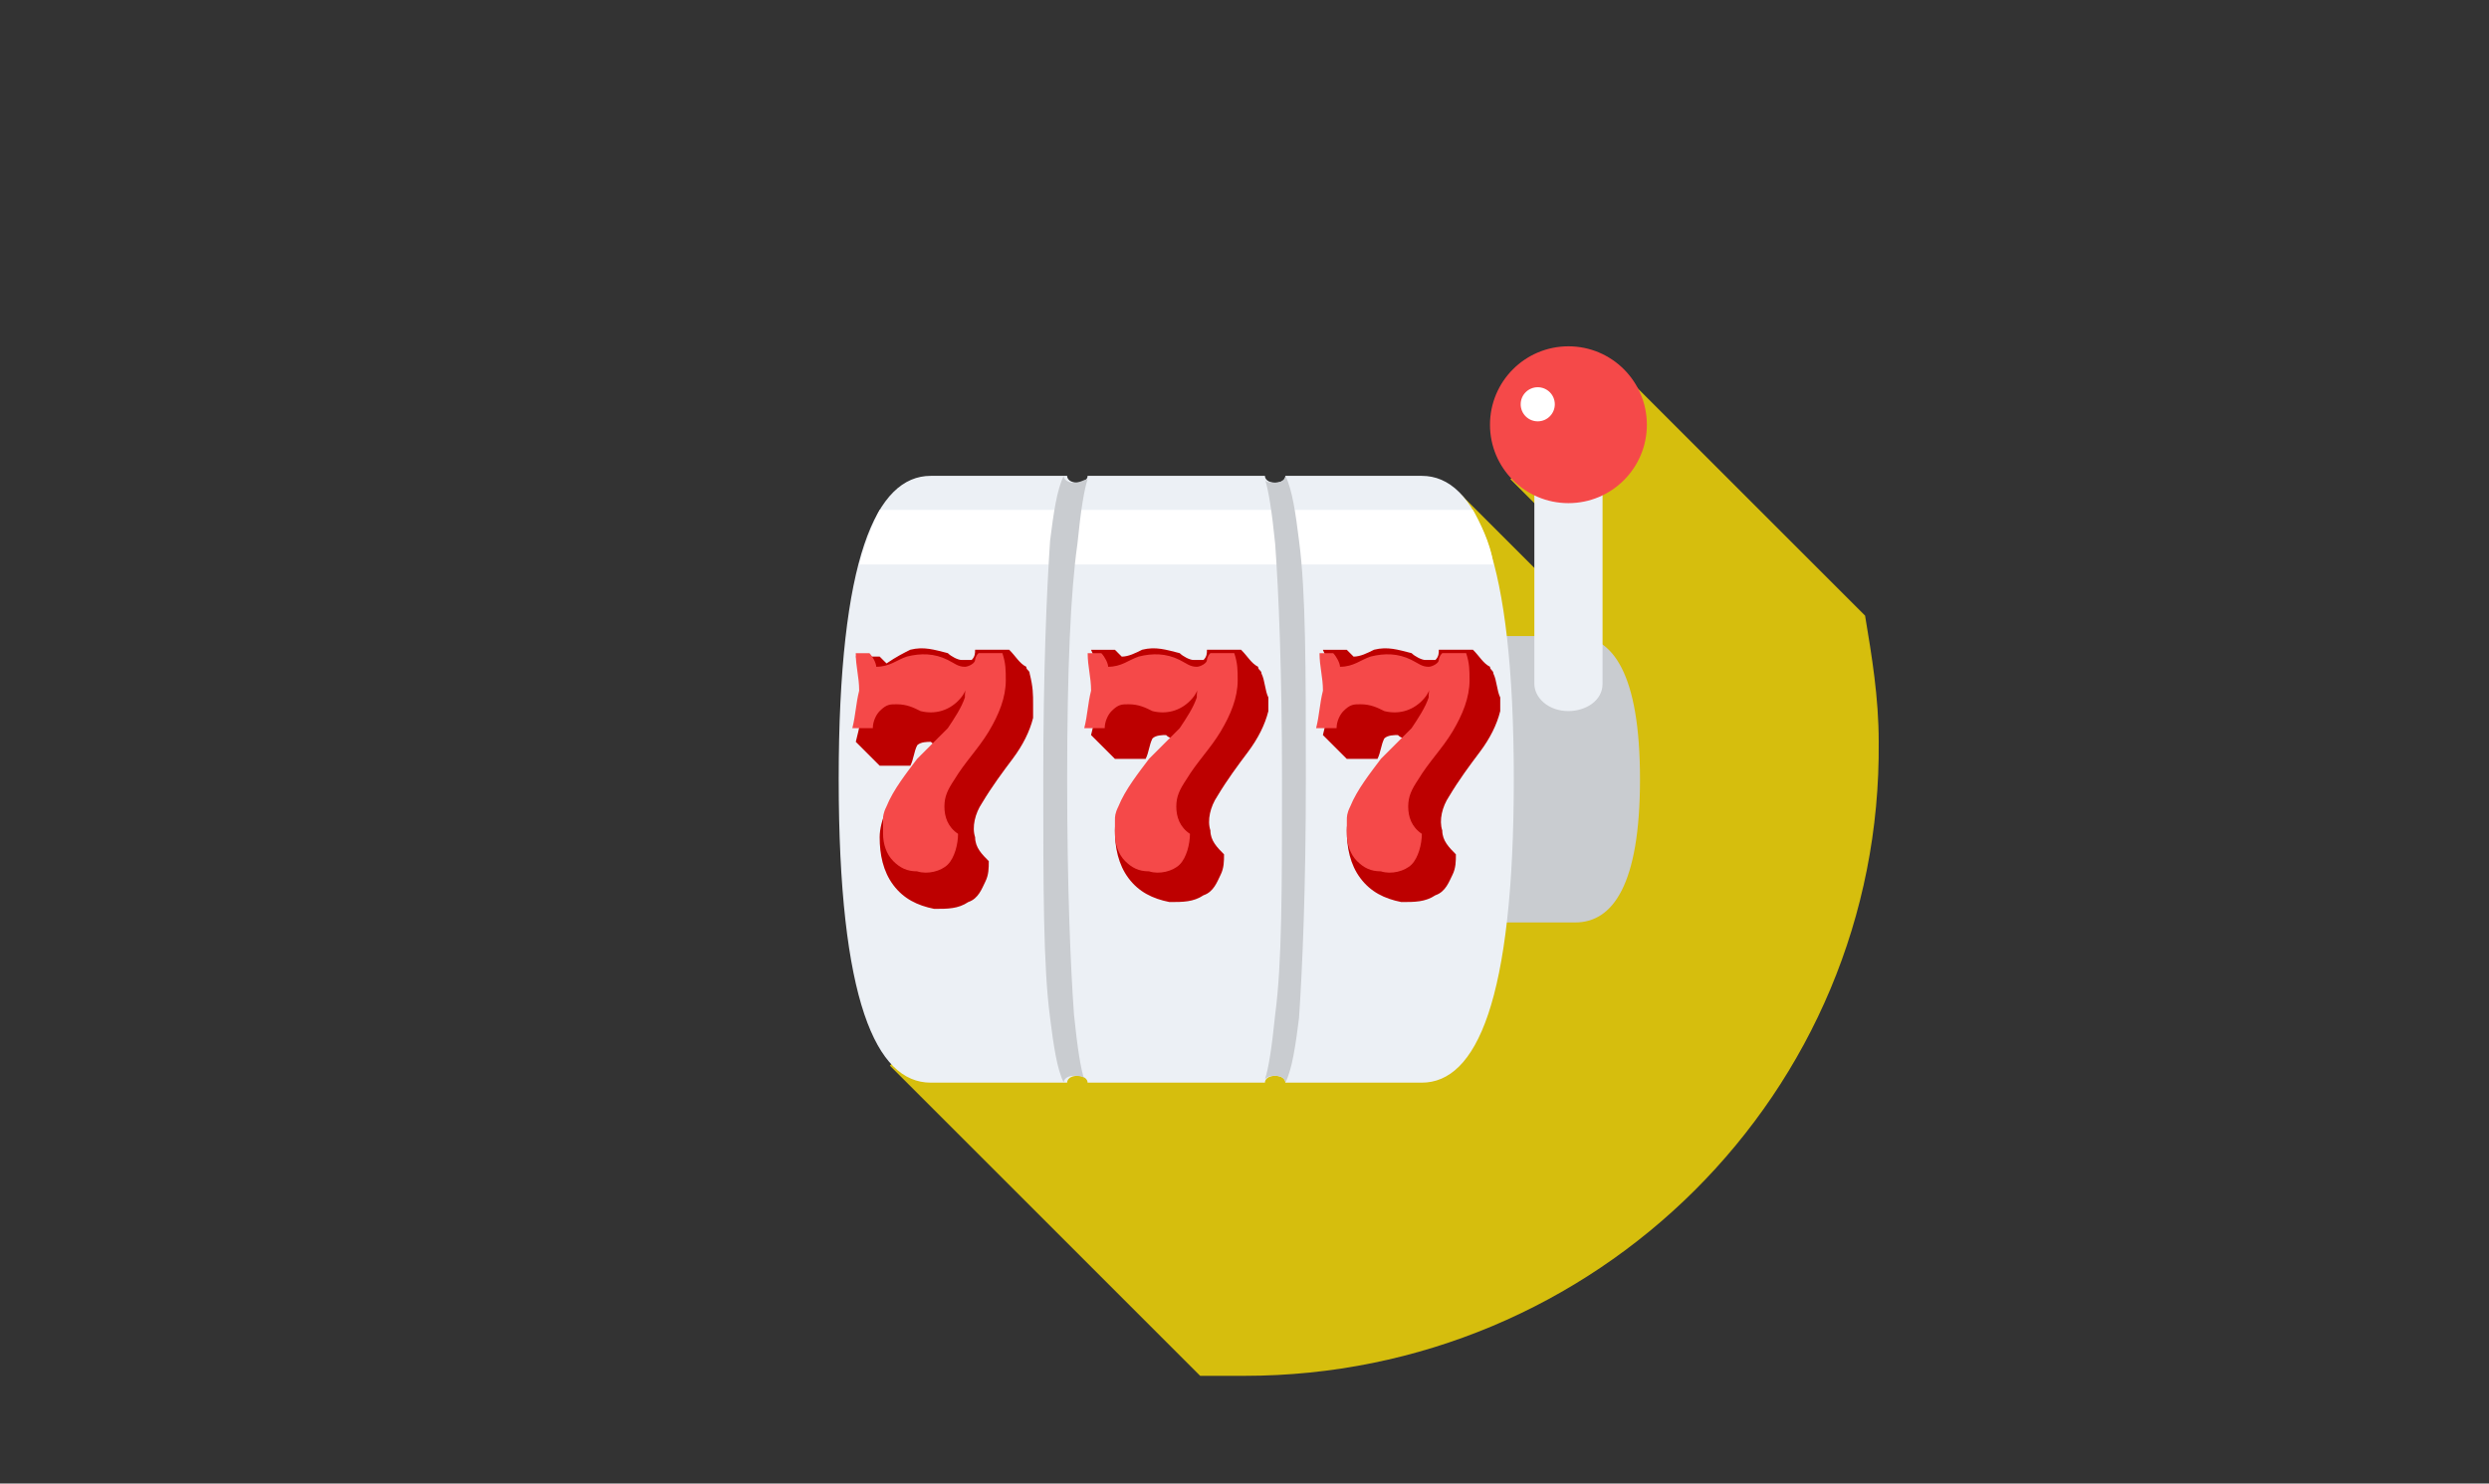
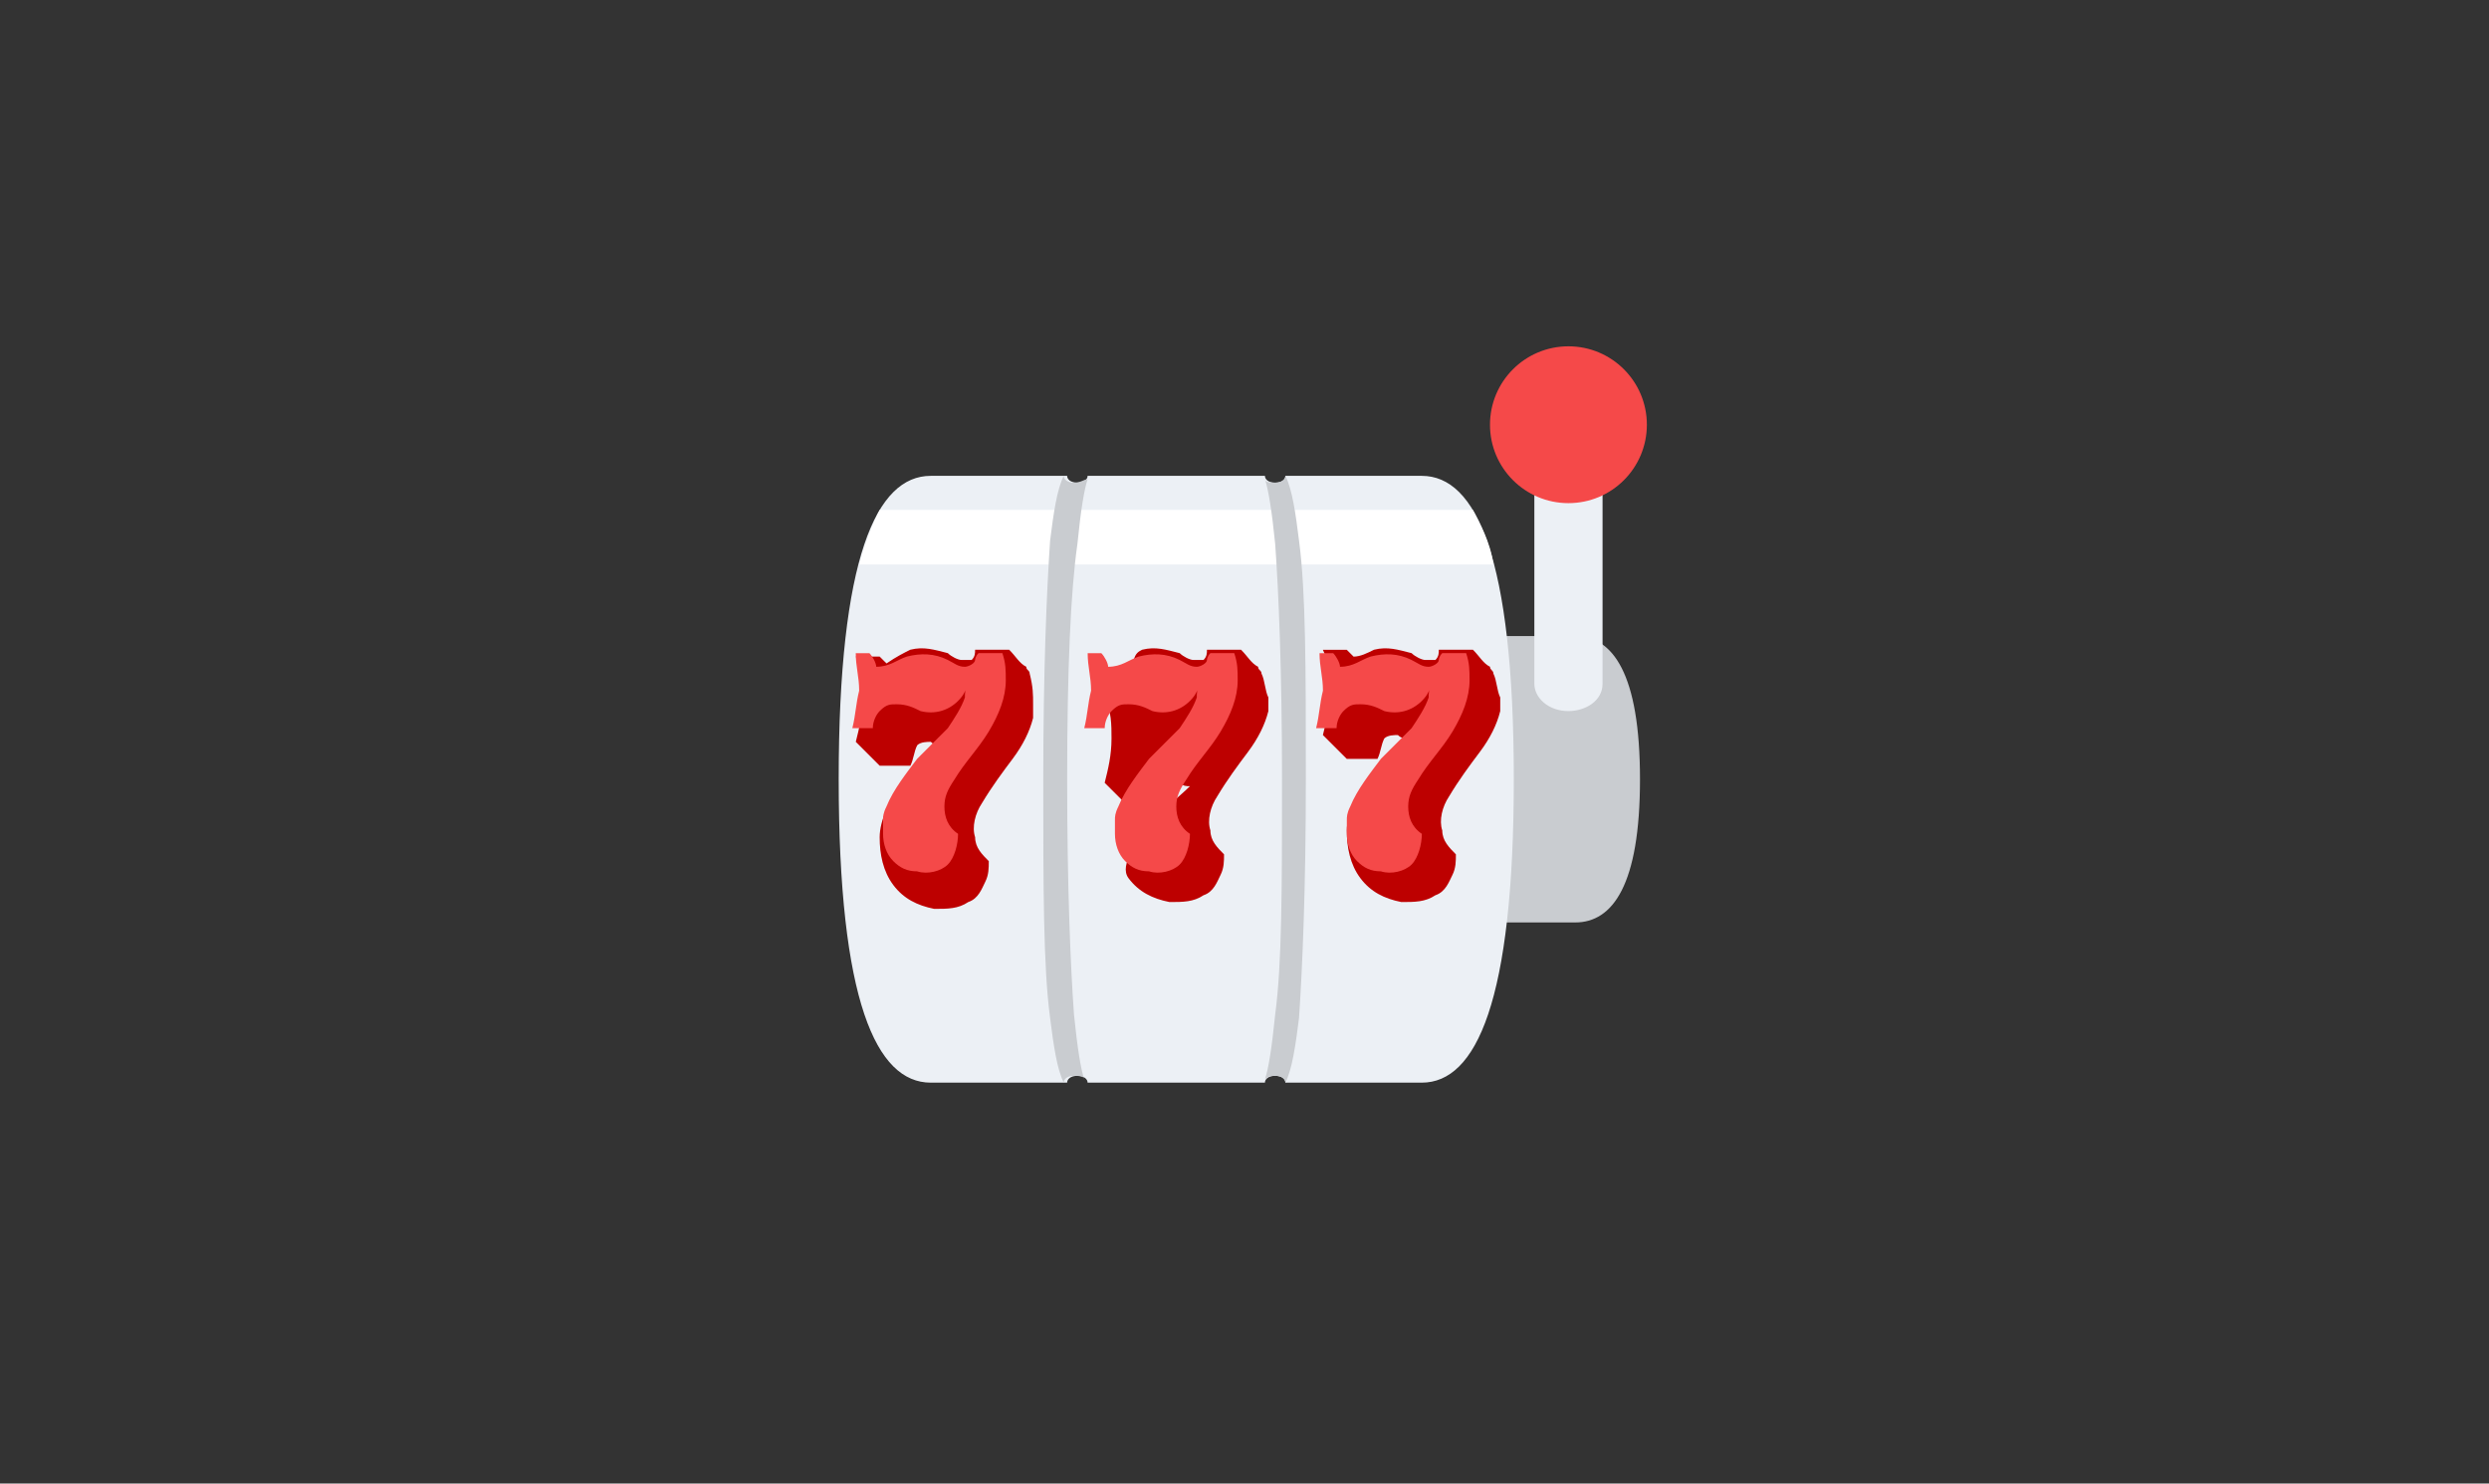
<svg xmlns="http://www.w3.org/2000/svg" version="1.1" id="Layer_1" x="0px" y="0px" width="97px" height="57.832px" viewBox="0 0 97 57.832" enable-background="new 0 0 97 57.832" xml:space="preserve">
  <rect x="0" y="0" width="97" height="57.832" fill="#333333" stroke="none" />
  <g>
-     <path fill="#D6BE0D" d="M48.5,53.634c-0.531,0-1.196,0-1.728,0L34.679,41.541l22.193-22.326l3.986,3.986l0.134-2.392l-2.127-2.126   l4.252-4.252l9.568,9.568c0.266,1.595,0.531,3.189,0.531,4.917C73.35,42.604,62.187,53.634,48.5,53.634L48.5,53.634z" />
    <g>
      <path fill="#C9CCD0" d="M47.968,24.796c4.518,0,9.036,0,13.421,0c1.462,0,2.524,1.462,2.524,5.582s-1.063,5.582-2.524,5.582    c-4.518,0-9.037,0-13.421,0c-1.462,0-2.525-1.462-2.525-5.582S46.506,24.796,47.968,24.796L47.968,24.796z" />
      <path fill="#ECF0F5" d="M36.273,18.55h5.315c0,0.133,0.133,0.266,0.399,0.266s0.398-0.133,0.398-0.266h6.911    c0,0.133,0.133,0.266,0.398,0.266s0.398-0.133,0.398-0.266h5.316c2.125,0,3.587,3.189,3.587,11.828    c0,8.638-1.462,11.827-3.587,11.827h-5.316c0-0.133-0.133-0.266-0.398-0.266s-0.398,0.133-0.398,0.266h-6.911    c0-0.133-0.133-0.266-0.398-0.266s-0.399,0.133-0.399,0.266h-5.315c-2.126,0-3.588-3.189-3.588-11.827    C32.686,21.74,34.147,18.55,36.273,18.55L36.273,18.55z" />
      <path fill="#FFFFFF" d="M57.403,19.879c0.266,0.531,0.665,1.196,0.797,2.126H33.482c0.266-0.93,0.532-1.595,0.798-2.126H57.403    L57.403,19.879z" />
      <path fill="#C9CCD0" d="M42.386,18.683c-0.133,0.399-0.266,1.196-0.398,2.525c-0.266,1.86-0.399,4.917-0.399,9.169    c0,4.252,0.133,7.31,0.266,9.169c0.133,1.329,0.266,2.127,0.398,2.525c0-0.133-0.266-0.133-0.398-0.133    c-0.266,0-0.399,0.133-0.399,0.266c-0.266-0.531-0.399-1.462-0.532-2.524c-0.266-1.993-0.266-5.051-0.266-9.303    c0-4.253,0.133-7.309,0.266-9.302c0.133-1.063,0.266-1.993,0.532-2.525c0,0.133,0.133,0.266,0.399,0.266    C42.121,18.816,42.253,18.683,42.386,18.683L42.386,18.683z M50.094,18.55c0.266,0.532,0.399,1.462,0.531,2.525    c0.266,1.993,0.266,5.049,0.266,9.302c0,4.252-0.132,7.31-0.266,9.303c-0.132,1.063-0.266,1.993-0.531,2.524    c0-0.133-0.133-0.266-0.398-0.266c-0.133,0-0.266,0-0.398,0.133c0.133-0.398,0.266-1.196,0.398-2.525    c0.266-1.993,0.266-4.917,0.266-9.169c0-4.253-0.133-7.309-0.266-9.169c-0.133-1.329-0.266-2.126-0.398-2.525    c0,0.133,0.266,0.133,0.398,0.133C49.961,18.816,50.094,18.683,50.094,18.55L50.094,18.55z" />
      <path fill="#ECF0F5" d="M61.124,27.72c-0.797,0-1.328-0.531-1.328-1.063c0-2.658,0-5.715,0-8.505c0-0.531,0.663-1.063,1.328-1.063    s1.33,0.532,1.33,1.063c0,2.658,0,5.714,0,8.505C62.454,27.321,61.789,27.72,61.124,27.72L61.124,27.72z" />
      <circle fill="#F54949" cx="61.124" cy="16.557" r="3.057" />
-       <circle fill="#FFFFFF" cx="59.928" cy="15.76" r="0.665" />
      <g>
        <g>
-           <path fill="#BD0000" d="M44.512,25.328c0.532-0.133,0.931,0,1.462,0.133c0.134,0.133,0.399,0.266,0.532,0.266s0.266,0,0.398,0      c0.133-0.133,0.133-0.266,0.133-0.398c0.398,0,0.931,0,1.329,0c0.266,0.266,0.398,0.531,0.664,0.664      c0,0.133,0.133,0.133,0.133,0.266c0.134,0.266,0.134,0.665,0.267,0.931c0,0.133,0,0.398,0,0.531      c-0.133,0.532-0.399,1.063-0.797,1.595c-0.398,0.532-0.797,1.063-1.196,1.729c-0.266,0.397-0.398,0.931-0.266,1.328      c0,0.399,0.266,0.665,0.531,0.931c0,0.266,0,0.531-0.133,0.797s-0.266,0.665-0.664,0.797c-0.398,0.266-0.797,0.266-1.329,0.266      c-0.664-0.132-1.196-0.397-1.595-0.929s-0.531-1.196-0.531-1.861s0.398-1.462,0.797-1.993c0.133-0.134,0.266-0.399,0.532-0.531      c0.266-0.399,0.664-0.665,1.063-1.063c-0.133,0-0.266,0-0.398-0.133c-0.133,0-0.398,0-0.531,0.133      c-0.133,0.266-0.133,0.531-0.266,0.797c-0.399,0-0.798,0-1.196,0c-0.133-0.133-0.798-0.797-0.931-0.93      c0.133-0.531,0.266-1.063,0.266-1.728c0-0.532,0-1.063-0.266-1.595c0.266,0,0.532,0,0.798,0c0,0,0,0,0.133,0      c0.133,0.133,0.133,0.133,0.266,0.266C43.981,25.594,44.247,25.461,44.512,25.328L44.512,25.328z" />
+           <path fill="#BD0000" d="M44.512,25.328c0.532-0.133,0.931,0,1.462,0.133c0.134,0.133,0.399,0.266,0.532,0.266s0.266,0,0.398,0      c0.133-0.133,0.133-0.266,0.133-0.398c0.398,0,0.931,0,1.329,0c0.266,0.266,0.398,0.531,0.664,0.664      c0,0.133,0.133,0.133,0.133,0.266c0.134,0.266,0.134,0.665,0.267,0.931c0,0.133,0,0.398,0,0.531      c-0.133,0.532-0.399,1.063-0.797,1.595c-0.398,0.532-0.797,1.063-1.196,1.729c-0.266,0.397-0.398,0.931-0.266,1.328      c0,0.399,0.266,0.665,0.531,0.931c0,0.266,0,0.531-0.133,0.797s-0.266,0.665-0.664,0.797c-0.398,0.266-0.797,0.266-1.329,0.266      c-0.664-0.132-1.196-0.397-1.595-0.929s0.398-1.462,0.797-1.993c0.133-0.134,0.266-0.399,0.532-0.531      c0.266-0.399,0.664-0.665,1.063-1.063c-0.133,0-0.266,0-0.398-0.133c-0.133,0-0.398,0-0.531,0.133      c-0.133,0.266-0.133,0.531-0.266,0.797c-0.399,0-0.798,0-1.196,0c-0.133-0.133-0.798-0.797-0.931-0.93      c0.133-0.531,0.266-1.063,0.266-1.728c0-0.532,0-1.063-0.266-1.595c0.266,0,0.532,0,0.798,0c0,0,0,0,0.133,0      c0.133,0.133,0.133,0.133,0.266,0.266C43.981,25.594,44.247,25.461,44.512,25.328L44.512,25.328z" />
          <path fill="#F54949" d="M44.379,25.594c0.532-0.133,1.063-0.133,1.595,0.133c0.266,0.133,0.399,0.266,0.665,0.266      c0.133,0,0.398-0.133,0.398-0.266c0,0,0-0.133,0.133-0.266c0.266,0,0.665,0,0.931,0c0.133,0.398,0.133,0.664,0.133,1.063      c0,0.665-0.266,1.329-0.665,1.994c-0.398,0.664-0.93,1.195-1.329,1.86c-0.266,0.399-0.398,0.665-0.398,1.063      c0,0.399,0.133,0.799,0.532,1.064c0,0.397-0.134,0.929-0.399,1.196c-0.266,0.266-0.797,0.397-1.195,0.266      c-0.399,0-0.665-0.134-0.931-0.399s-0.398-0.665-0.398-1.063c0-0.134,0-0.399,0-0.531c0-0.134,0-0.268,0.133-0.533      c0.266-0.663,0.797-1.328,1.196-1.86c0.398-0.398,0.797-0.797,1.195-1.195c0.266-0.399,0.532-0.798,0.665-1.196      c0-0.133,0-0.398,0.133-0.531c-0.133,0.266-0.133,0.398-0.398,0.664c-0.399,0.398-0.931,0.531-1.462,0.398      c-0.266-0.133-0.532-0.266-0.931-0.266c-0.266,0-0.398,0-0.664,0.266c-0.133,0.133-0.266,0.399-0.266,0.665      c-0.266,0-0.532,0-0.797,0c0.133-0.532,0.133-0.931,0.266-1.462c0-0.532-0.133-0.931-0.133-1.462c0.133,0,0.398,0,0.531,0      c0.133,0.133,0.267,0.398,0.267,0.531C43.715,25.992,43.981,25.727,44.379,25.594L44.379,25.594z" />
        </g>
        <g>
          <path fill="#BD0000" d="M35.476,25.328c0.532-0.133,0.931,0,1.462,0.133c0.133,0.133,0.399,0.266,0.532,0.266s0.266,0,0.398,0      c0.133-0.133,0.133-0.266,0.133-0.398c0.398,0,0.93,0,1.329,0c0.266,0.266,0.398,0.531,0.665,0.664      c0,0.133,0.133,0.133,0.133,0.266c0.133,0.532,0.133,0.798,0.133,1.196c0,0.133,0,0.398,0,0.531      c-0.133,0.532-0.399,1.063-0.797,1.595c-0.399,0.532-0.797,1.063-1.196,1.729c-0.266,0.397-0.398,0.931-0.266,1.328      c0,0.399,0.266,0.665,0.532,0.931c0,0.266,0,0.531-0.133,0.797c-0.133,0.266-0.266,0.665-0.664,0.797      c-0.398,0.267-0.798,0.267-1.329,0.267c-0.664-0.133-1.196-0.398-1.595-0.93s-0.531-1.196-0.531-1.861      c0-0.663,0.398-1.462,0.797-1.993c0.133-0.132,0.267-0.399,0.532-0.531c0.266-0.399,0.664-0.665,1.063-1.063      c-0.133,0-0.266,0-0.398-0.133c-0.133,0-0.398,0-0.531,0.133c-0.133,0.266-0.133,0.531-0.267,0.798c-0.398,0-0.797,0-1.195,0      c-0.133-0.134-0.798-0.798-0.931-0.931c0.133-0.531,0.266-1.063,0.266-1.728c0-0.531,0-1.063-0.266-1.595      c0.266,0,0.532,0,0.798,0c0,0,0,0,0.133,0c0.133,0.133,0.133,0.133,0.266,0.266C34.944,25.594,35.21,25.461,35.476,25.328      L35.476,25.328z" />
          <path fill="#F54949" d="M35.344,25.594c0.531-0.133,1.063-0.133,1.594,0.133c0.266,0.133,0.399,0.266,0.665,0.266      c0.133,0,0.398-0.133,0.398-0.266c0,0,0-0.133,0.133-0.266c0.266,0,0.665,0,0.93,0c0.133,0.398,0.133,0.664,0.133,1.063      c0,0.665-0.266,1.329-0.665,1.994c-0.399,0.664-0.93,1.195-1.329,1.86c-0.266,0.399-0.398,0.665-0.398,1.063      c0,0.399,0.132,0.799,0.532,1.064c0,0.397-0.133,0.929-0.399,1.196c-0.266,0.266-0.797,0.397-1.195,0.266      c-0.398,0-0.665-0.134-0.931-0.399s-0.398-0.665-0.398-1.063c0-0.134,0-0.399,0-0.531c0-0.134,0-0.268,0.133-0.533      c0.266-0.663,0.798-1.328,1.196-1.86c0.398-0.398,0.797-0.797,1.195-1.195c0.266-0.399,0.532-0.798,0.665-1.196      c0-0.133,0-0.398,0.133-0.531c-0.133,0.266-0.133,0.398-0.398,0.664c-0.399,0.398-0.931,0.531-1.462,0.398      c-0.266-0.133-0.531-0.266-0.931-0.266c-0.266,0-0.398,0-0.664,0.266c-0.133,0.133-0.266,0.399-0.266,0.665      c-0.267,0-0.532,0-0.798,0c0.133-0.532,0.133-0.931,0.266-1.462c0-0.532-0.133-0.931-0.133-1.462c0.133,0,0.398,0,0.532,0      c0.133,0.133,0.266,0.398,0.266,0.531C34.679,25.992,34.944,25.727,35.344,25.594L35.344,25.594z" />
        </g>
        <g>
          <path fill="#BD0000" d="M53.549,25.328c0.531-0.133,0.931,0,1.462,0.133c0.134,0.133,0.399,0.266,0.531,0.266      c0.134,0,0.266,0,0.399,0c0.132-0.133,0.132-0.266,0.132-0.398c0.399,0,0.931,0,1.33,0c0.266,0.266,0.399,0.531,0.665,0.664      c0,0.133,0.132,0.133,0.132,0.266c0.134,0.266,0.134,0.665,0.266,0.931c0,0.133,0,0.398,0,0.531      c-0.132,0.532-0.397,1.063-0.797,1.595c-0.399,0.532-0.797,1.063-1.196,1.729c-0.266,0.397-0.399,0.931-0.266,1.328      c0,0.399,0.266,0.665,0.531,0.931c0,0.266,0,0.531-0.132,0.797c-0.134,0.266-0.268,0.665-0.665,0.797      c-0.399,0.266-0.797,0.266-1.33,0.266c-0.663-0.132-1.194-0.397-1.594-0.929s-0.531-1.196-0.531-1.861s0.397-1.462,0.797-1.993      c0.134-0.134,0.266-0.399,0.531-0.531c0.266-0.399,0.665-0.665,1.064-1.063c-0.134,0-0.268,0-0.399-0.133      c-0.134,0-0.399,0-0.531,0.133c-0.134,0.266-0.134,0.531-0.266,0.797c-0.399,0-0.799,0-1.196,0      c-0.134-0.133-0.798-0.797-0.931-0.93c0.133-0.531,0.266-1.063,0.266-1.728c0-0.532,0-1.063-0.266-1.595      c0.266,0,0.531,0,0.797,0c0,0,0,0,0.134,0c0.132,0.133,0.132,0.133,0.266,0.266C53.018,25.594,53.283,25.461,53.549,25.328      L53.549,25.328z" />
          <path fill="#F54949" d="M53.417,25.594c0.531-0.133,1.063-0.133,1.594,0.133c0.266,0.133,0.399,0.266,0.665,0.266      c0.132,0,0.397-0.133,0.397-0.266c0,0,0-0.133,0.134-0.266c0.266,0,0.665,0,0.931,0c0.132,0.398,0.132,0.664,0.132,1.063      c0,0.665-0.266,1.329-0.663,1.994c-0.399,0.664-0.931,1.195-1.33,1.86c-0.266,0.399-0.397,0.665-0.397,1.063      c0,0.399,0.132,0.799,0.531,1.064c0,0.397-0.134,0.929-0.399,1.196c-0.266,0.266-0.797,0.397-1.196,0.266      c-0.397,0-0.663-0.134-0.931-0.399c-0.266-0.266-0.397-0.665-0.397-1.063c0-0.134,0-0.399,0-0.531c0-0.134,0-0.268,0.132-0.533      c0.266-0.663,0.799-1.328,1.196-1.86c0.399-0.398,0.797-0.797,1.196-1.195c0.266-0.399,0.531-0.798,0.665-1.196      c0-0.133,0-0.398,0.132-0.531c-0.132,0.266-0.132,0.398-0.397,0.664c-0.399,0.398-0.931,0.531-1.462,0.398      c-0.266-0.133-0.531-0.266-0.931-0.266c-0.266,0-0.399,0-0.665,0.266c-0.132,0.133-0.266,0.399-0.266,0.665      c-0.266,0-0.531,0-0.797,0c0.133-0.532,0.133-0.931,0.266-1.462c0-0.532-0.133-0.931-0.133-1.462c0.133,0,0.398,0,0.532,0      c0.132,0.133,0.266,0.398,0.266,0.531C52.752,25.992,53.018,25.727,53.417,25.594L53.417,25.594z" />
        </g>
      </g>
    </g>
  </g>
</svg>